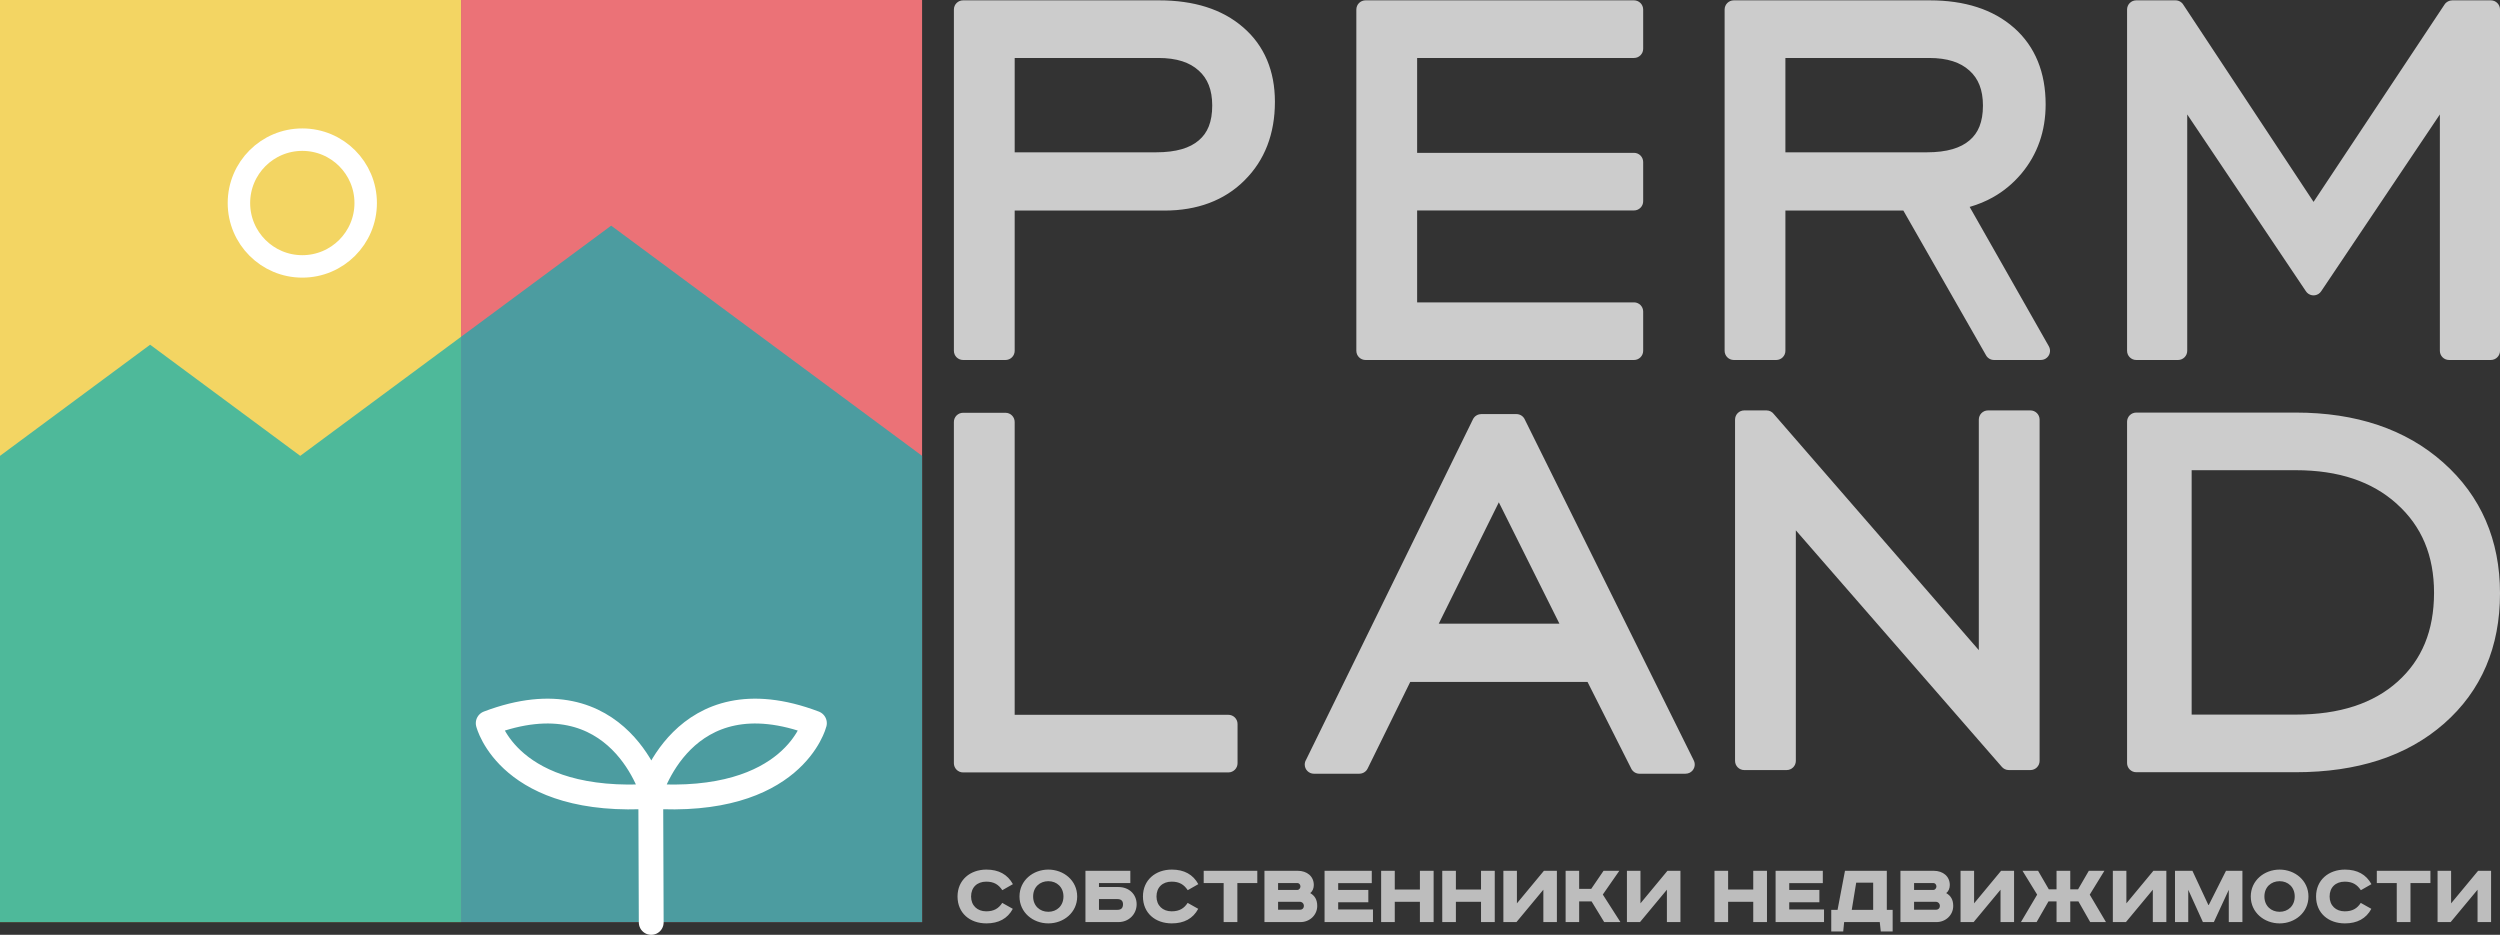
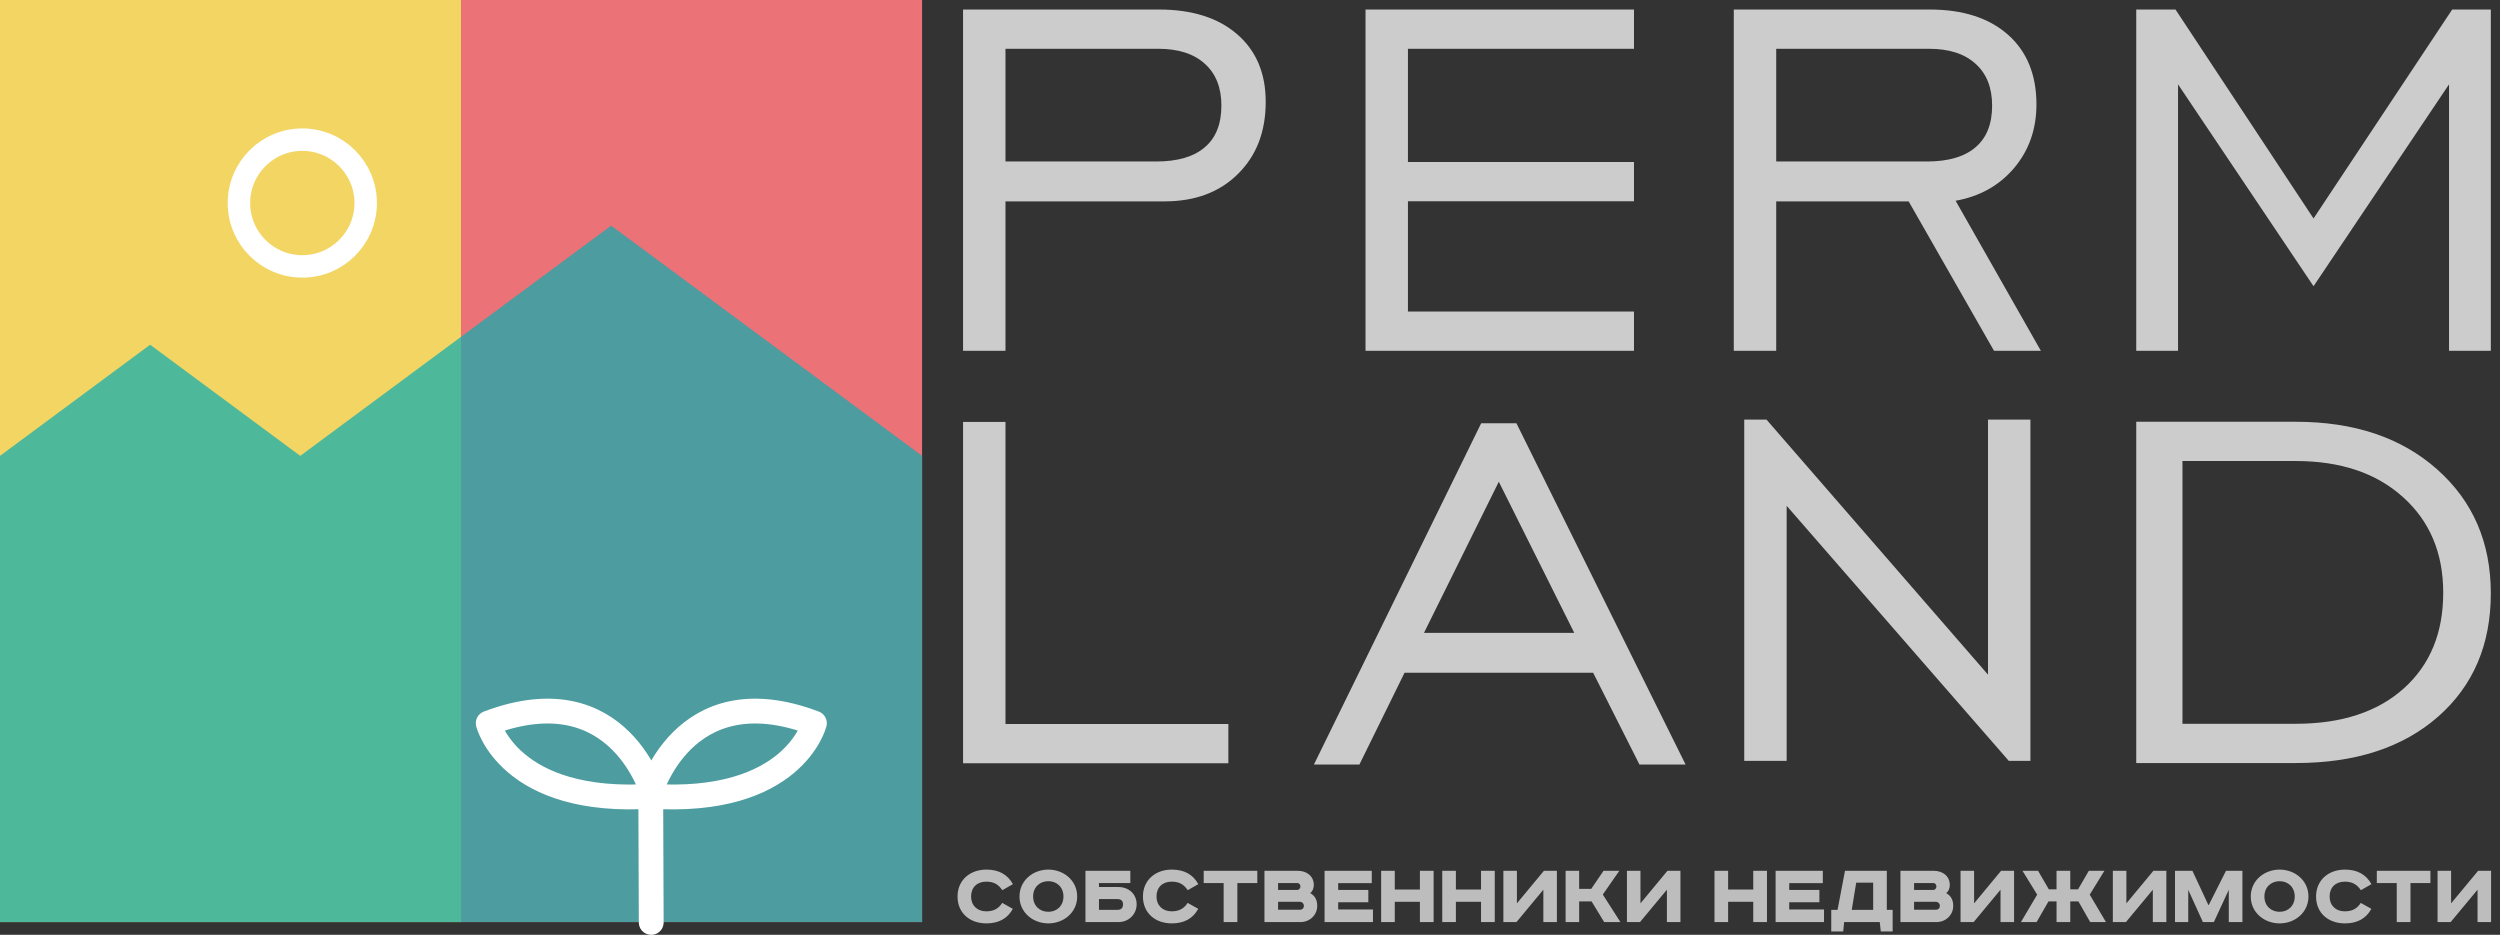
<svg xmlns="http://www.w3.org/2000/svg" xml:space="preserve" width="156.435mm" height="58.496mm" style="shape-rendering:geometricPrecision; text-rendering:geometricPrecision; image-rendering:optimizeQuality; fill-rule:evenodd; clip-rule:evenodd" viewBox="0 0 15640.6 5848.5">
  <rect x="0" y="0" width="15640.6" height="5848.5" fill="#333333" stroke="none" />
  <defs>
    <style type="text/css">  .str0 {stroke:white;stroke-width:140.49;stroke-miterlimit:22.926} .str1 {stroke:white;stroke-width:155.3;stroke-linecap:round;stroke-linejoin:round;stroke-miterlimit:22.926} .fil4 {fill:none} .fil2 {fill:#4C9CA0} .fil3 {fill:#4EB99A} .fil0 {fill:#EB7277} .fil1 {fill:#F3D563} .fil5 {fill:#CCCCCC;fill-rule:nonzero} .fil6 {fill:#CCCCCC;fill-rule:nonzero;fill-opacity:0.902}  </style>
  </defs>
  <g id="Слой_x0020_1">
    <g id="_1517352383376">
      <g>
        <polygon class="fil0" points="2884.4,0 5768.81,0 5768.81,5768.83 2884.4,5768.83 " />
        <polygon class="fil1" points="-0,0 2884.4,0 2884.4,5768.83 -0,5768.83 " />
        <polygon class="fil2" points="2884.4,5768.83 5768.81,5768.82 5768.81,2851.94 3823.57,1411.71 2884.4,2107.07 " />
        <polygon class="fil3" points="-0,5768.83 2884.4,5768.83 2884.4,2107.07 1878.34,2851.94 939.18,2156.58 -0,2851.94 " />
        <path class="fil4 str0" d="M1891.31 873.68c218.98,0 396.51,177.52 396.51,396.5 0,218.99 -177.53,396.51 -396.51,396.51 -218.97,0 -396.51,-177.52 -396.51,-396.51 0,-218.98 177.54,-396.5 396.51,-396.5z" />
        <path class="fil4 str1" d="M3054.4 4524.39c0,0 128.11,518.96 1034.63,456.57 0,0 -203.67,-771.87 -1034.63,-456.57zm2040.79 0c0,0 -128.11,518.96 -1034.63,456.57 0,0 203.67,-771.87 1034.63,-456.57zm-1024.24 346.51l3.28 899.96" />
      </g>
      <path class="fil5" d="M10912.34 4760.2l0 -2135.1 139.29 0 1385.78 1595.71 0 -1595.71 265.4 0 0 2135.1 -135.33 0 -1389.74 -1595.73 0 1595.73 -265.4 0zm-4887.2 14.81l0 -2135.11 265.4 0 0 1889.53 1394.37 0 0 245.58 -1659.77 0zm8337.39 -1890.8l-708.52 0 0 1643.91 708.52 0c286.28,0 512.13,-73.94 676.13,-221.17 164.71,-147.87 246.71,-347.27 246.71,-598.81 0,-247.58 -83.45,-446.97 -251.02,-597.5 -166.9,-151.18 -391.32,-226.44 -671.83,-226.44zm0 -245.59c366.11,0 661.03,99.03 884.73,297.74 223.69,198.72 335.91,456.87 335.91,775.74 0,320.88 -110.05,578.35 -330.16,771.8 -220.82,193.44 -517.18,289.84 -890.47,289.84l-997.67 0 0 -2135.11 997.67 0zm-5453.76 1320.61l940.14 0 -472.05 -945.42 -468.08 945.42zm-688.59 823.95l1046.41 -2135.11 220.53 0 1058.31 2135.11 -288.52 0 -289.83 -574.39 -1179.81 0 -282.55 574.39 -284.55 0zm5144.67 -2588.47l0 -2135.12 245.6 0 863.55 1307.22 867.52 -1307.22 241.64 0 0 2135.12 -261.44 0 0 -1667.03 -847.71 1262.98 -847.71 -1262.98 0 1667.03 -261.44 0zm-4821.82 0l0 -2135.12 1679.56 0 0 245.6 -1414.17 0 0 708.41 1414.17 0 0 245.59 -1414.17 0 0 689.92 1414.17 0 0 245.59 -1679.56 0zm2569.37 -1184.42l942.78 0c134.02,0 235.68,-29.7 304.35,-89.12 69.32,-58.76 103.64,-145.9 103.64,-260.8 0,-111.57 -34.32,-199.35 -103.64,-261.42 -68.68,-62.72 -165.72,-93.75 -291.16,-93.75l-955.98 0 0 705.1zm-265.42 1184.42l0 -2135.12 1225.37 0c208.62,0 371.68,52.82 490.51,157.79 118.19,104.98 177.61,250.22 177.61,435.75 0,154.48 -46.2,286.53 -138.64,396.78 -93.08,110.27 -215.24,178.92 -367.06,206l533.43 938.81 -293.13 0 -534.11 -934.86 -828.56 0 0 934.86 -265.42 0zm-4556.44 -1184.42l942.78 0c134.03,0 235.7,-29.7 304.36,-89.12 69.32,-58.76 103.64,-145.9 103.64,-260.8 0,-111.57 -34.32,-199.35 -103.64,-261.42 -68.67,-62.72 -165.72,-93.75 -291.15,-93.75l-956 0 0 705.1zm-265.4 1184.42l0 -2135.12 1225.35 0c207.29,0 370.39,51.49 489.22,154.5 119.5,102.99 178.92,244.25 178.92,423.19 0,185.51 -57.44,336.03 -172.99,450.26 -114.87,114.88 -268.7,172.32 -460.15,172.32l-994.94 0 0 934.86 -265.4 0z" />
-       <path class="fil5" d="M10854.89 4760.21l0 -2135.11c0,-31.72 25.74,-57.45 57.45,-57.45l139.28 0c18.93,0 35.72,9.16 46.19,23.29l1282.15 1476.39 0 -1442.22c0,-31.72 25.73,-57.45 57.45,-57.45l265.39 0c31.71,0 57.45,25.73 57.45,57.45l0 2135.11c0,31.72 -25.74,57.46 -57.45,57.46l-135.32 0c-17.94,0 -33.97,-8.24 -44.51,-21.15l-1287.79 -1478.65 0 1442.34c0,31.72 -25.73,57.46 -57.45,57.46l-265.39 0c-31.71,0 -57.45,-25.74 -57.45,-57.46zm114.9 -2077.66l0 2020.21 150.49 0 0 -1538.28c0.05,-16.03 6.72,-31.95 19.76,-43.3 23.92,-20.82 60.19,-18.31 81,5.61l1372.54 1575.98 51.77 0 0 -2020.21 -150.49 0 0 1538.26 -0.18 0c-0.01,16.05 -6.72,31.98 -19.8,43.3 -23.92,20.7 -60.09,18.09 -80.78,-5.83l-1368.45 -1575.74 -55.87 0zm-5002.09 2092.46l0 -2135.1c0,-31.71 25.73,-57.45 57.45,-57.45l265.39 0c31.72,0 57.45,25.74 57.45,57.45l0 1832.06 1336.93 0c31.71,0 57.45,25.74 57.45,57.45l0 245.59c0,31.72 -25.74,57.45 -57.45,57.45l-1659.77 0c-31.72,0 -57.45,-25.73 -57.45,-57.45zm114.9 -2077.65l0 2020.2 1544.87 0 0 -130.69 -1336.93 0c-31.71,0 -57.45,-25.74 -57.45,-57.46l0 -1832.06 -150.49 0zm8279.93 244.28l-651.08 0 0 1529.04 651.08 0c137.24,0 259.36,-17.52 366.14,-52.44 105.01,-34.34 195.62,-85.68 271.62,-153.91 76,-68.24 132.83,-148.11 170.53,-239.67 38.08,-92.49 57.1,-197.98 57.1,-316.52 0,-116.19 -19.41,-220.61 -58.28,-313.14 -38.5,-91.67 -96.38,-172.29 -173.66,-241.71l-3.13 -3.04c-76.72,-68.7 -166.68,-120.39 -269.66,-155.11 -105.86,-35.68 -226.17,-53.5 -360.66,-53.5zm-708.53 -114.89l708.53 0c146.26,0 278.68,19.92 397.01,59.8 117.9,39.72 221.26,99.28 309.84,178.69l3.34 2.79c90.16,80.99 157.76,175.22 202.84,282.55 44.87,106.78 67.26,226.01 67.26,357.56 0,133.01 -22,253 -66.08,360.04 -44.47,107.99 -111.03,201.78 -199.71,281.42 -88.01,79.01 -192.4,138.28 -312.91,177.71 -118.68,38.8 -252.61,58.27 -401.59,58.27l-708.53 0c-31.71,0 -57.45,-25.74 -57.45,-57.45l0 -1643.92c0,-31.71 25.74,-57.45 57.45,-57.45zm708.53 -245.57c188.92,0 360.25,25.83 513.93,77.51 155.05,52.14 291.39,130.41 408.94,234.81 117.92,104.77 206.69,225.74 266.2,363.03 59.29,136.8 88.99,288.65 88.99,455.59 0,168.07 -29.09,320.16 -87.27,456.19 -58.41,136.53 -145.97,256.15 -262.63,358.68 -116.39,101.96 -252.36,178.25 -408.03,228.92 -154.32,50.22 -327.67,75.3 -520.13,75.3l-997.68 0c-31.71,0 -57.45,-25.73 -57.45,-57.45l0 -2135.11c0,-31.71 25.74,-57.45 57.45,-57.45l997.68 0zm477.59 186.11c-141.2,-47.48 -300.41,-71.21 -477.59,-71.21l-940.24 0 0 2020.21 940.24 0c180.8,0 342.33,-23.14 484.69,-69.47 141.01,-45.89 263.67,-114.56 368.08,-206.02 103.41,-90.87 180.94,-196.72 232.56,-317.39 51.89,-121.32 77.85,-258.45 77.85,-411.3 0,-151.92 -26.42,-288.63 -79.13,-410.26 -52.51,-121.17 -131.71,-228.68 -237.47,-322.65 -106.12,-94.24 -229.16,-164.88 -368.99,-211.91zm-5838.97 1134.48l754.93 0 -379.06 -759.15 -375.87 759.15zm847.76 114.9l-940.15 0 0 -0.14c-8.53,0 -17.2,-1.9 -25.37,-5.93 -28.36,-14 -40.02,-48.37 -26.02,-76.74l466.69 -942.59c5.15,-12.12 14.49,-22.52 27.19,-28.84 28.37,-14.13 62.84,-2.57 76.97,25.8l470.91 943.12c4.59,8.26 7.21,17.77 7.21,27.87 0,31.72 -25.73,57.45 -57.45,57.45zm-1677.72 736.49l1044 -2130.2c9.92,-20.28 30.24,-32.06 51.39,-32.08l0 -0.24 220.54 0c24.07,0 44.68,14.82 53.23,35.81l1056.46 2131.36c14.01,28.36 2.35,62.73 -26.02,76.74 -8.17,4.03 -16.84,5.93 -25.37,5.93l0 0.14 -288.52 0c-23.92,0 -44.44,-14.65 -53.08,-35.44l-271.93 -538.93 -1109.13 0 -266.63 542.06c-9.92,20.27 -30.24,32.05 -51.38,32.07l0 0.24 -284.58 0c-31.72,0 -57.45,-25.73 -57.45,-57.45 0,-11 3.1,-21.28 8.46,-30zm1130.93 -2047.63l-990.09 2020.18 157.23 0 264.29 -537.27c8.22,-21.68 29.17,-37.1 53.73,-37.1l1179.81 0 0 0.14c20.94,0.02 41.1,11.55 51.16,31.51l273.86 542.72 160.89 0 -1001.37 -2020.18 -149.51 0zm4005.27 -510.81l0 -2135.13c0,-31.71 25.74,-57.45 57.45,-57.45l245.62 0c21.44,0 40.13,11.75 50,29.14l813.65 1231.7 819.63 -1235.03c11.01,-16.65 29.22,-25.67 47.79,-25.68l0 -0.14 241.62 0c31.71,0 57.45,25.74 57.45,57.45l0 2135.13c0,31.71 -25.74,57.45 -57.45,57.45l-261.42 0c-31.72,0 -57.45,-25.74 -57.45,-57.45l0 -1478.68 -742.7 1106.5c-17.59,26.28 -53.17,33.3 -79.43,15.71 -6.71,-4.5 -12.17,-10.17 -16.28,-16.56l-742.12 -1105.65 0 1478.68c0,31.71 -25.74,57.45 -57.45,57.45l-261.46 0c-31.71,0 -57.45,-25.74 -57.45,-57.45zm114.9 -2077.68l0 2020.23 146.56 0 0 -1609.58 0.19 0c0.02,-18.45 8.92,-36.54 25.39,-47.57 26.28,-17.6 61.85,-10.57 79.45,15.7l800.13 1192.12 797.56 -1188.28c9.84,-17.54 28.61,-29.41 50.16,-29.41 31.71,0 57.45,25.73 57.45,57.45l0 1609.58 146.52 0 0 -2020.23 -153.5 0 -849.83 1280.55c-4.19,6.59 -9.79,12.43 -16.72,17.02 -26.4,17.46 -61.96,10.23 -79.43,-16.16l-846.49 -1281.41 -157.44 0zm-4936.73 2077.68l0 -2135.13c0,-31.71 25.74,-57.45 57.45,-57.45l1679.58 0c31.71,0 57.45,25.74 57.45,57.45l0 245.63c0,31.71 -25.74,57.45 -57.45,57.45l-1356.73 0 0 593.49 1356.73 0c31.71,0 57.45,25.74 57.45,57.45l0 245.58c0,31.72 -25.74,57.45 -57.45,57.45l-1356.73 0 0 575.01 1356.73 0c31.71,0 57.45,25.74 57.45,57.45l0 245.61c0,31.71 -25.74,57.45 -57.45,57.45l-1679.58 0c-31.71,0 -57.45,-25.74 -57.45,-57.45zm114.9 -2077.68l0 2020.23 1564.68 0 0 -130.72 -1356.73 0c-31.71,0 -57.45,-25.73 -57.45,-57.45l0 -689.91c0,-31.71 25.74,-57.45 57.45,-57.45l1356.73 0 0 -130.69 -1356.73 0c-31.71,0 -57.45,-25.73 -57.45,-57.45l0 -708.39c0,-31.72 25.74,-57.45 57.45,-57.45l1356.73 0 0 -130.74 -1564.68 0zm2569.37 835.82l885.36 0c62.03,0 115.66,-6.62 160.79,-19.84 42.62,-12.48 78.03,-30.88 106.11,-55.16l0.48 -0.41c27.34,-23.27 47.86,-52.11 61.52,-86.5 14.45,-36.36 21.65,-79.93 21.65,-130.56 0,-49.08 -7.22,-92.01 -21.7,-128.55 -13.94,-35.18 -34.8,-65.36 -62.62,-90.27l-0.35 -0.33 -0.1 0.11c-28.32,-25.84 -62.74,-45.26 -103.23,-58.26 -42.45,-13.63 -92.25,-20.43 -149.37,-20.43l-898.53 0 0 590.19zm885.35 114.9l-942.8 0c-31.72,0 -57.45,-25.74 -57.45,-57.45l0 -705.09c0,-31.72 25.73,-57.45 57.45,-57.45l955.98 0c68.34,0 129.8,8.74 184.39,26.27 56.55,18.17 105.03,45.64 145.4,82.49l-0.09 0.1c41.1,36.9 71.87,81.36 92.34,133.04 20.17,50.91 30.22,107.93 30.22,170.73 0,64.4 -10.04,122.03 -30.17,172.75 -20.82,52.38 -52.08,96.35 -93.87,131.78 -40.53,34.85 -90.14,60.91 -148.73,78.07 -56.38,16.51 -120.65,24.78 -192.66,24.78zm-1265.64 1126.96l0 -2135.13c0,-31.71 25.74,-57.45 57.45,-57.45l1225.38 0c109.95,0 208.71,14.19 296.42,42.45 89.26,28.77 166.56,72.14 232.01,129.95l0.12 0.11 0.1 -0.11c65.76,58.41 115.21,128.16 148.22,209.14 32.42,79.56 48.68,169.38 48.68,269.45 0,83.37 -12.67,161.31 -38.02,233.84 -25.46,72.84 -63.5,139.41 -114.09,199.76l-1.37 1.57c-50.76,59.83 -109.44,108.46 -176.07,145.86 -45.08,25.3 -93.68,45.41 -145.81,60.34l495.44 871.95c15.61,27.51 5.97,62.48 -21.55,78.09 -8.95,5.07 -18.67,7.48 -28.26,7.47l0 0.17 -293.11 0c-22.35,0 -41.71,-12.77 -51.21,-31.39l-516.19 -903.46 -737.84 0 0 877.41c0,31.71 -25.74,57.45 -57.45,57.45l-265.4 0c-31.71,0 -57.45,-25.74 -57.45,-57.45zm114.9 -2077.68l0 2020.23 150.5 0 0 -877.41c0,-31.71 25.73,-57.45 57.45,-57.45l828.56 0c19.9,0.07 39.22,10.45 49.81,28.95l517.59 905.9 161.33 0 -482.72 -849.56c-4.29,-6.43 -7.34,-13.83 -8.75,-21.93 -5.45,-31.22 15.45,-60.98 46.67,-66.43 69.48,-12.4 131.94,-34.15 187.4,-65.29 54.68,-30.69 102.93,-70.68 144.72,-119.91l0.84 -1.03c41.85,-49.92 73.17,-104.54 93.9,-163.88 20.86,-59.67 31.28,-125.04 31.28,-196.12 0,-85.3 -13.41,-160.77 -40.14,-226.36 -26.24,-64.36 -65.66,-119.88 -118.16,-166.52l0.1 -0.11c-53.33,-47.08 -116.98,-82.62 -191.04,-106.49 -75.65,-24.38 -162.75,-36.61 -261.41,-36.61l-1167.93 0zm-4556.44 835.82l885.33 0c62.04,0 115.69,-6.62 160.82,-19.84 42.61,-12.48 78.02,-30.88 106.07,-55.16l0.48 -0.41c27.36,-23.26 47.88,-52.11 61.55,-86.49 14.45,-36.36 21.65,-79.93 21.65,-130.57 0,-49.08 -7.22,-92.02 -21.71,-128.56 -13.95,-35.18 -34.8,-65.35 -62.64,-90.26l-0.35 -0.33 -0.1 0.11c-28.29,-25.85 -62.72,-45.26 -103.19,-58.26 -42.44,-13.63 -92.24,-20.43 -149.34,-20.43l-898.56 0 0 590.19zm885.33 114.9l-942.77 0c-31.71,0 -57.45,-25.74 -57.45,-57.45l0 -705.09c0,-31.72 25.74,-57.45 57.45,-57.45l956.01 0c68.3,0 129.77,8.73 184.35,26.27 56.56,18.17 105.04,45.64 145.38,82.49l-0.09 0.1c41.1,36.9 71.87,81.34 92.34,133.03 20.19,50.91 30.24,107.93 30.24,170.74 0,64.4 -10.04,122.04 -30.18,172.76 -20.82,52.37 -52.1,96.36 -93.88,131.77 -40.5,34.86 -90.11,60.91 -148.71,78.07 -56.38,16.51 -120.65,24.78 -192.68,24.78zm-1265.61 1126.96l0 -2135.13c0,-31.71 25.73,-57.45 57.45,-57.45l1225.34 0c109.46,0 207.83,13.78 295.06,41.33 88.87,28.06 166.11,70.52 231.64,127.33 66.34,57.14 116.13,125.19 149.43,203.97 32.99,78.06 49.46,165.62 49.46,262.52 0,99.44 -15.76,190.37 -47.33,272.58 -31.77,82.68 -79.29,155.49 -142.6,218.19l0.11 0.11c-63.03,63.03 -137.06,110.45 -221.88,142.19 -83.56,31.29 -176.62,46.95 -278.88,46.95l-937.51 0 0 877.41c0,31.71 -25.73,57.45 -57.45,57.45l-265.39 0c-31.72,0 -57.45,-25.74 -57.45,-57.45zm114.9 -2077.68l0 2020.23 150.49 0 0 -877.41c0,-31.71 25.74,-57.45 57.45,-57.45l994.95 0c89.24,0 168.97,-13.12 238.94,-39.31 68.58,-25.68 128.84,-64.41 180.6,-116.16l0.12 0.12 0.33 -0.34c51.87,-51.29 90.68,-110.59 116.47,-177.7 26.17,-68.15 39.23,-145.46 39.23,-231.74 0,-82.19 -13.33,-154.93 -40.02,-218.1 -26.27,-62.13 -65.9,-116.1 -118.92,-161.78 -53.28,-46.19 -117.05,-81.01 -191.23,-104.44 -75.85,-23.96 -162.69,-35.93 -260.51,-35.93l-1167.89 0z" />
      <path class="fil6" d="M6336.99 5531.47c-33.08,-60.34 -88.2,-91.1 -165.96,-91.1 -101.56,0 -180.48,65 -180.48,168.28 0,103.88 77.18,168.28 180.48,168.28 76.59,0 132.88,-30.16 165.38,-91.08l-66.16 -37.14c-22.05,34.22 -51.65,52.79 -100.38,52.79 -55.71,0 -94.58,-36.55 -94.58,-92.84 0,-56.87 37.71,-92.84 94.58,-92.84 49.31,0 77.18,18.57 100.96,53.39l66.16 -37.72zm126.51 77.18c0,-58.6 41.77,-95.74 95.16,-95.74 52.8,0 94.58,37.14 94.58,95.74 0,58.63 -41.78,95.76 -94.58,95.76 -53.39,0 -95.16,-37.13 -95.16,-95.76zm275.63 0c0,-100.38 -84.72,-168.28 -180.47,-168.28 -95.75,0 -180.48,67.9 -180.48,168.28 0,100.4 84.72,168.28 180.48,168.28 95.74,0 180.47,-67.88 180.47,-168.28zm51.63 -160.72l0 320.88 206 0c67.32,0 114.32,-51.06 114.32,-111.41 0,-62.08 -47,-107.94 -114.32,-107.94l-121.28 0 0 -24.95 196.12 0 0 -76.59 -280.85 0zm84.72 176.97l115.48 0c26.13,0 34.81,14.52 34.81,32.5 0,19.15 -8.12,34.81 -34.23,34.81l-116.06 0 0 -67.32zm621.47 -93.42c-33.08,-60.34 -88.21,-91.1 -165.96,-91.1 -101.56,0 -180.48,65 -180.48,168.28 0,103.88 77.18,168.28 180.48,168.28 76.59,0 132.88,-30.16 165.38,-91.08l-66.17 -37.14c-22.05,34.22 -51.64,52.79 -100.37,52.79 -55.71,0 -94.58,-36.55 -94.58,-92.84 0,-56.87 37.71,-92.84 94.58,-92.84 49.31,0 77.17,18.57 100.96,53.39l66.16 -37.72zm33.65 -83.54l0 76.59 124.77 0 0 244.29 85.86 0 0 -244.29 124.77 0 0 -76.59 -335.4 0zm380.08 0l0 320.88 225.14 0c58.63,0 105.04,-44.67 105.04,-100.96 0,-40.63 -16.25,-64.42 -44.09,-80.66 15.09,-10.44 22.63,-30.16 22.63,-50.47 0,-53.97 -42.36,-88.78 -100.38,-88.78l-208.33 0zm85.3 76.59l119.53 0c15.09,0 20.31,13.36 20.31,21.48 0,10.45 -8.7,21.47 -17.39,21.47l-122.45 0 0 -42.94zm0 117.22l135.19 0c15.1,0 26.13,11.03 26.13,25.55 0,15.07 -10.45,24.36 -23.81,24.36l-137.51 0 0 -49.9zm290.71 -193.8l0 320.88 302.91 0 0 -78.91 -217.61 0 0 -45.27 188.58 0 0 -77.18 -188.58 0 0 -42.36 210.05 0 0 -77.17 -295.36 0zm353.96 0l0 320.88 85.29 0 0 -127.08 157.25 0 0 127.08 85.88 0 0 -320.88 -85.88 0 0 117.21 -157.25 0 0 -117.21 -85.29 0zm382.38 0l0 320.88 85.31 0 0 -127.08 157.24 0 0 127.08 85.89 0 0 -320.88 -85.89 0 0 117.21 -157.24 0 0 -117.21 -85.31 0zm382.39 0l0 320.88 81.83 0 168.28 -202.51 0 202.51 84.71 0 0 -320.88 -81.23 0 -168.86 203.67 0 -203.67 -84.73 0zm389.37 0l0 320.88 84.73 0 0 -129.4 77.75 0 78.92 129.4 101.56 0 -110.25 -172.34 103.28 -148.54 -98.65 0 -77.18 113.15 -75.43 0 0 -113.15 -84.73 0zm383.55 0l0 320.88 81.83 0 168.28 -202.51 0 202.51 84.71 0 0 -320.88 -81.23 0 -168.86 203.67 0 -203.67 -84.73 0zm547.78 0l0 320.88 85.3 0 0 -127.08 157.25 0 0 127.08 85.88 0 0 -320.88 -85.88 0 0 117.21 -157.25 0 0 -117.21 -85.3 0zm382.39 0l0 320.88 302.91 0 0 -78.91 -217.61 0 0 -45.27 188.59 0 0 -77.18 -188.59 0 0 -42.36 210.06 0 0 -77.17 -295.37 0zm434.05 0l-46.43 244.28 -39.45 0 0 135.2 74.86 0 5.8 -58.61 222.83 0 6.39 58.61 74.28 0 0 -135.2 -36.55 0 0 -244.28 -261.71 0zm70.21 74.28l106.19 0 0 170.01 -134.04 0 27.84 -170.01zm276.79 -74.28l0 320.88 225.15 0c58.62,0 105.03,-44.67 105.03,-100.96 0,-40.63 -16.25,-64.42 -44.09,-80.66 15.09,-10.44 22.63,-30.16 22.63,-50.47 0,-53.97 -42.35,-88.78 -100.38,-88.78l-208.33 0zm85.29 76.59l119.54 0c15.09,0 20.31,13.36 20.31,21.48 0,10.45 -8.7,21.47 -17.4,21.47l-122.45 0 0 -42.94zm0 117.22l135.2 0c15.09,0 26.12,11.03 26.12,25.55 0,15.07 -10.45,24.36 -23.8,24.36l-137.52 0 0 -49.9zm290.71 -193.8l0 320.88 81.83 0 168.28 -202.51 0 202.51 84.7 0 0 -320.88 -81.22 0 -168.86 203.67 0 -203.67 -84.73 0zm387.63 0l91.68 149.12 -101.54 171.76 98.06 0 74.28 -129.4 50.49 0 0 129.4 85.86 0 0 -129.4 51.08 0 73.69 129.4 98.64 0 -101.54 -171.76 91.69 -149.12 -97.48 0 -67.32 116.05 -48.76 0 0 -116.05 -85.86 0 0 116.05 -48.17 0 -67.3 -116.05 -97.5 0zm565.18 0l0 320.88 81.82 0 168.28 -202.51 0 202.51 84.71 0 0 -320.88 -81.23 0 -168.86 203.67 0 -203.67 -84.72 0zm388.78 0l0 320.88 82.99 0 0 -201.93 91.68 201.93 68.46 0 93.42 -201.93 0 201.93 85.31 0 0 -320.88 -102.72 0 -107.91 214.11 -2.32 0 -99.82 -214.11 -109.1 0zm559.39 160.72c0,-58.6 41.78,-95.74 95.16,-95.74 52.81,0 94.58,37.14 94.58,95.74 0,58.63 -41.77,95.76 -94.58,95.76 -53.38,0 -95.16,-37.13 -95.16,-95.76zm275.64 0c0,-100.38 -84.73,-168.28 -180.48,-168.28 -95.74,0 -180.47,67.9 -180.47,168.28 0,100.4 84.72,168.28 180.47,168.28 95.74,0 180.48,-67.88 180.48,-168.28zm393.99 -77.18c-33.07,-60.34 -88.2,-91.1 -165.96,-91.1 -101.55,0 -180.47,65 -180.47,168.28 0,103.88 77.17,168.28 180.47,168.28 76.6,0 132.89,-30.16 165.38,-91.08l-66.16 -37.14c-22.05,34.22 -51.65,52.79 -100.38,52.79 -55.71,0 -94.58,-36.55 -94.58,-92.84 0,-56.87 37.71,-92.84 94.58,-92.84 49.31,0 77.18,18.57 100.96,53.39l66.16 -37.72zm33.66 -83.54l0 76.59 124.77 0 0 244.29 85.86 0 0 -244.29 124.77 0 0 -76.59 -335.4 0zm380.07 0l0 320.88 81.82 0 168.29 -202.51 0 202.51 84.7 0 0 -320.88 -81.23 0 -168.86 203.67 0 -203.67 -84.72 0z" />
    </g>
  </g>
</svg>